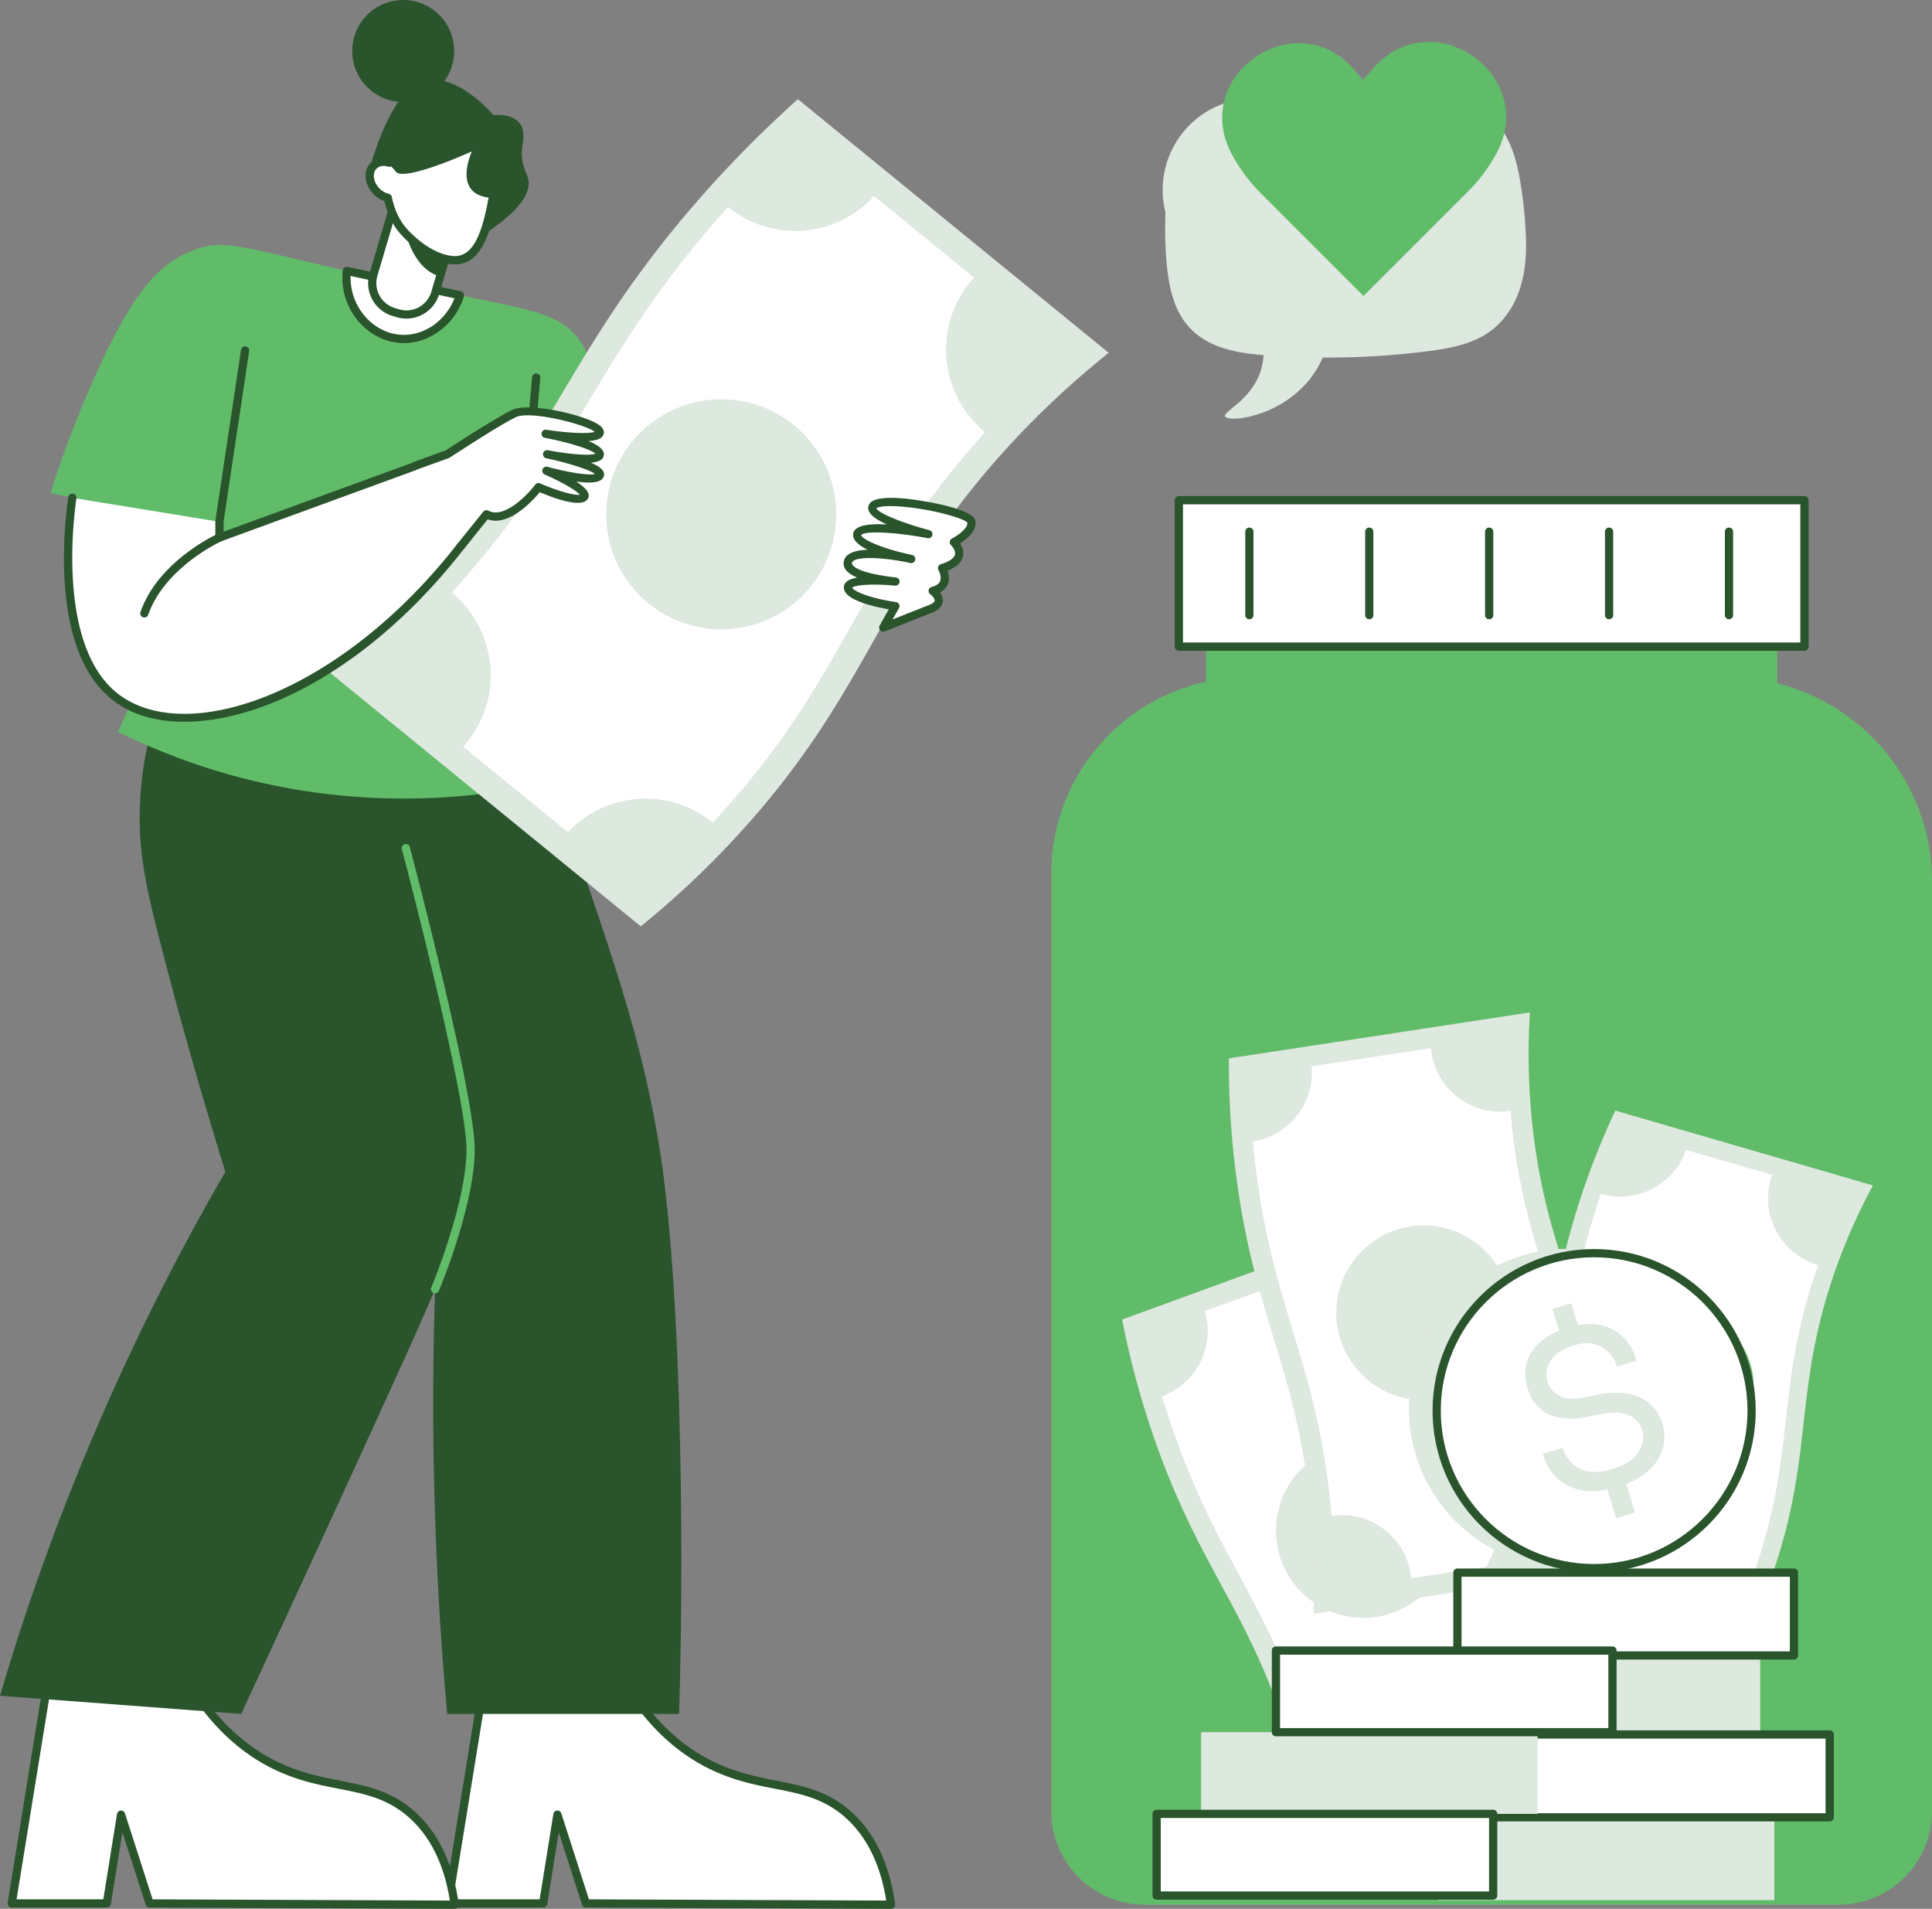
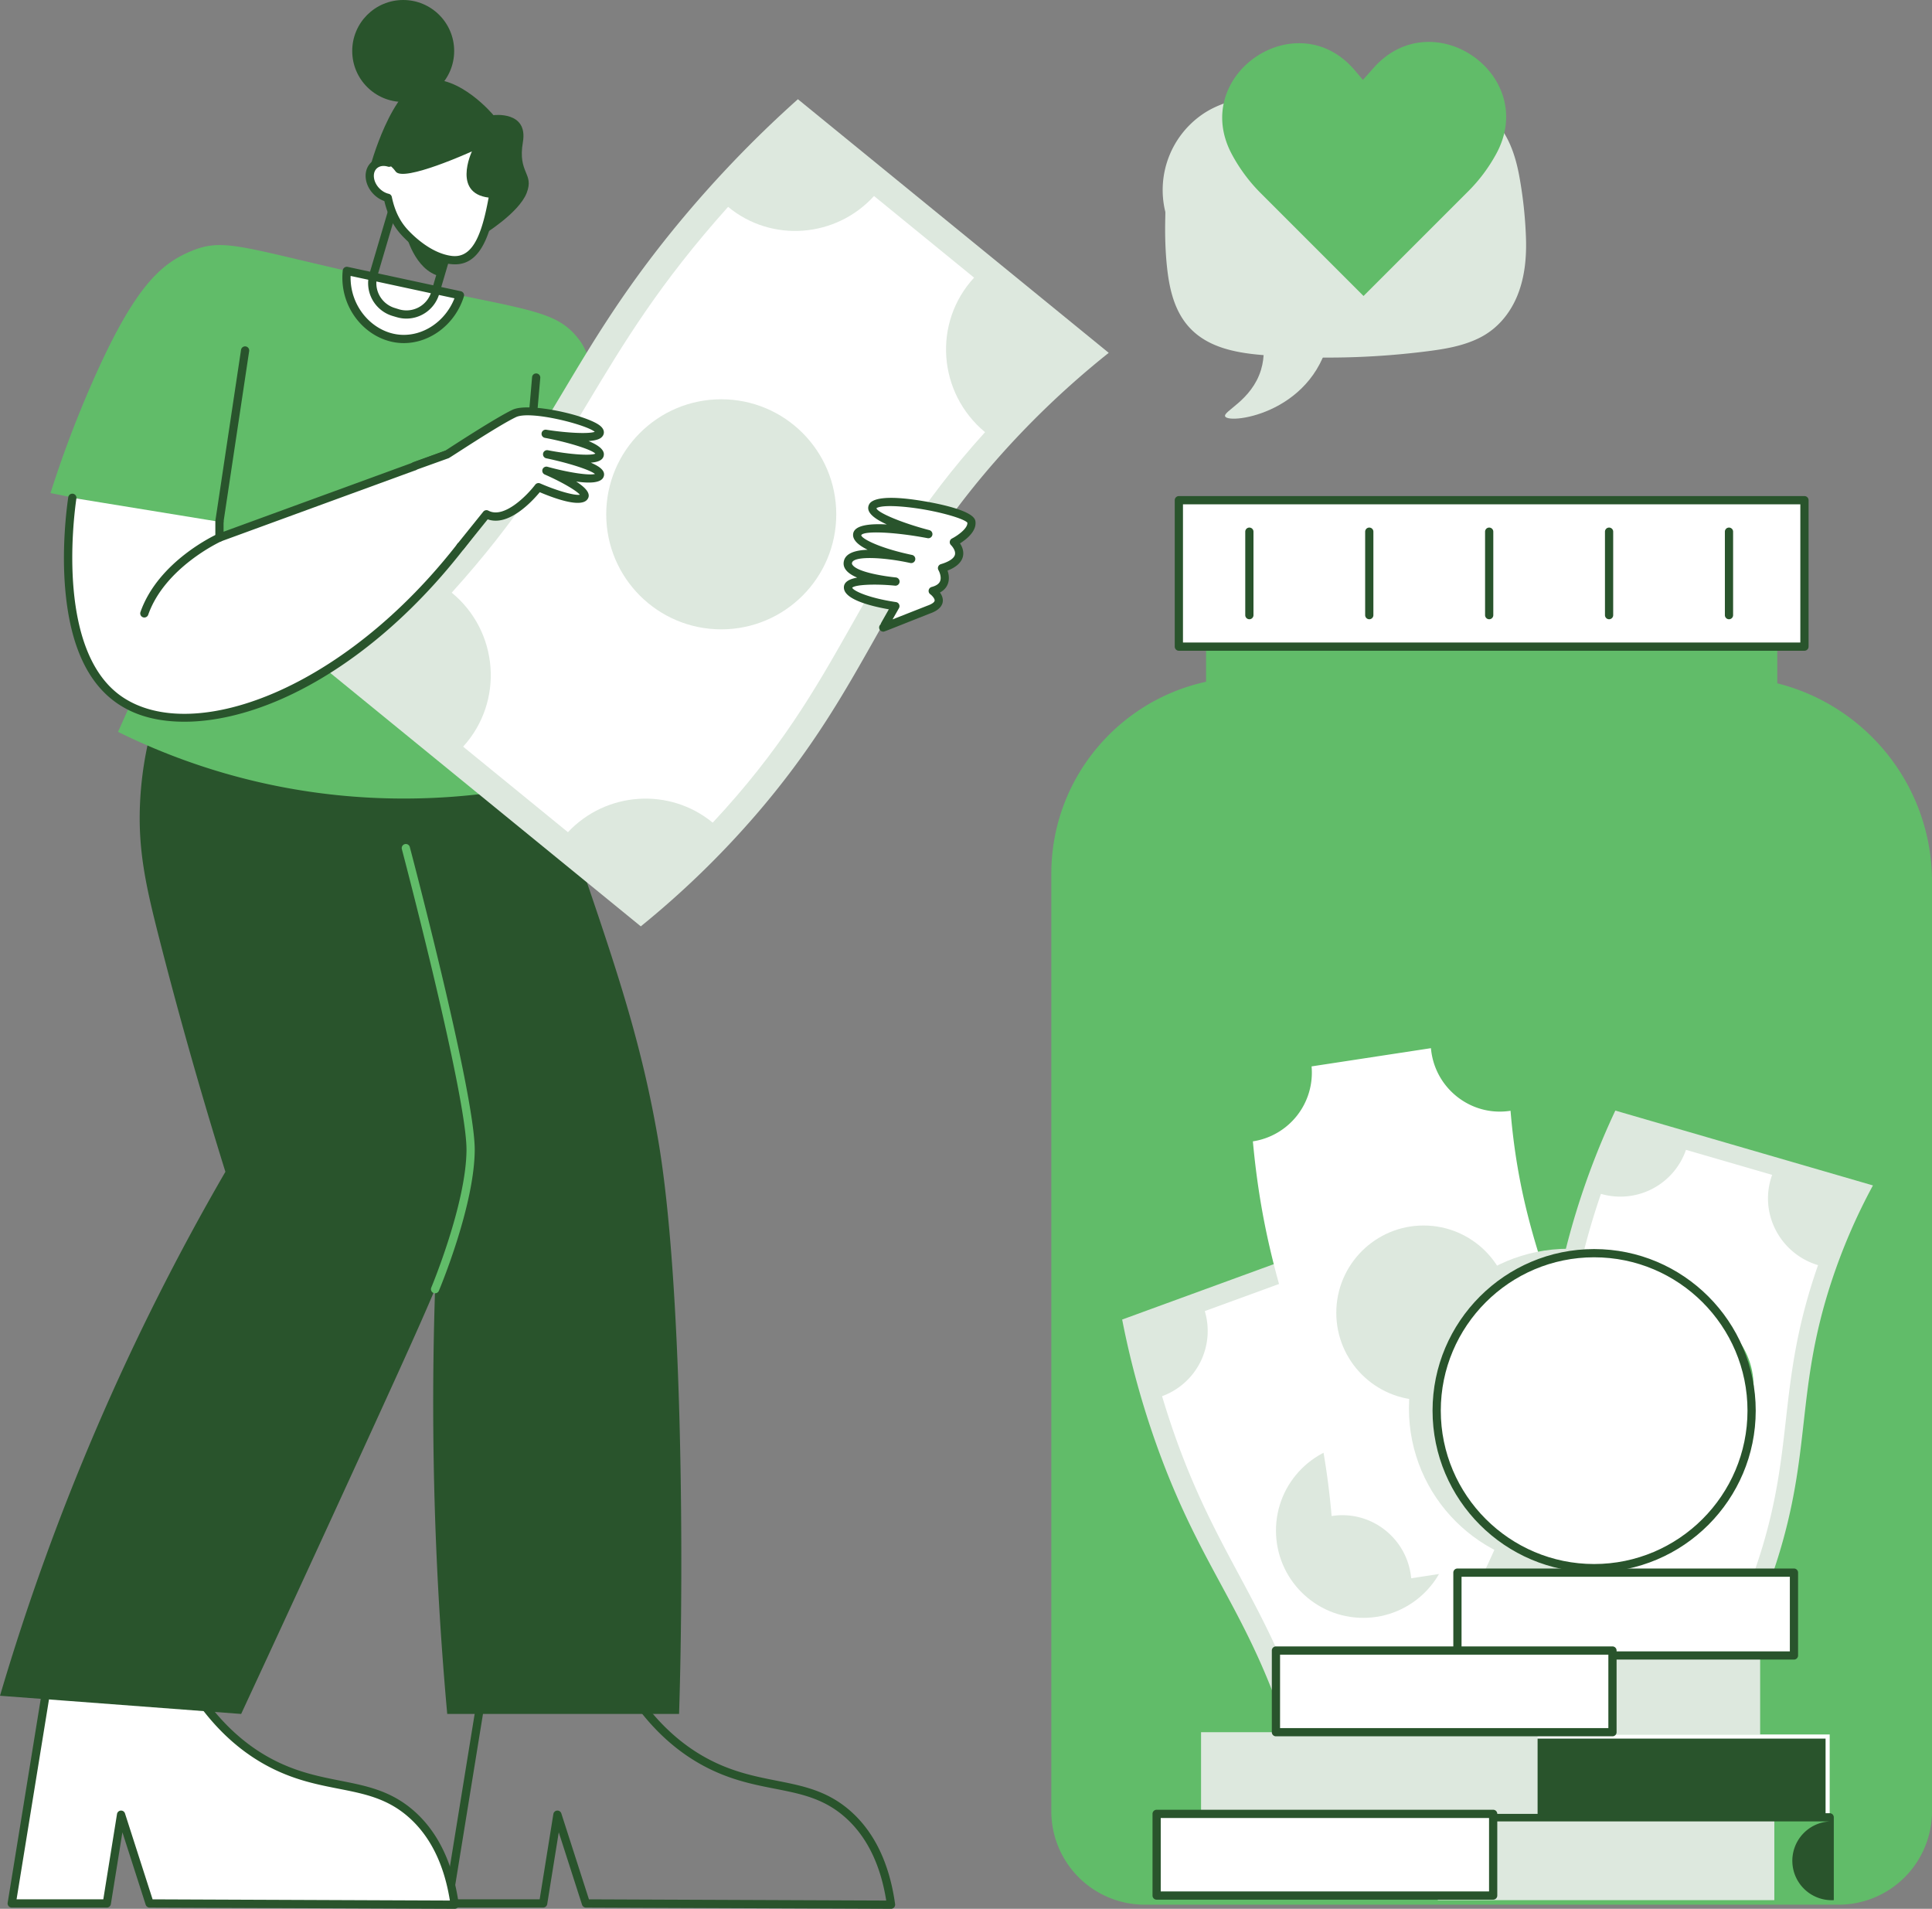
<svg xmlns="http://www.w3.org/2000/svg" id="Founding" viewBox="0 0 1878.87 1856.13">
  <rect x="0" y="0" width="1878.87" height="1856.13" fill="#808080" stroke="none" />
  <defs>
    <style>.cls-1{fill:#61bc69;}.cls-2{fill:#fff;}.cls-3{fill:#29542c;}.cls-4{fill:#dde8de;}</style>
  </defs>
  <path class="cls-1" d="M1736.1,684V595.57H1180.57v86.91c-86,18.67-150.47,95.2-150.47,186.81v911.49a90.88,90.88,0,0,0,90.88,90.88h674.71a90.88,90.88,0,0,0,90.88-90.88V876.84C1886.57,783.73,1822.53,705.6,1736.1,684Z" transform="translate(-7.7 -19.53)" />
  <rect class="cls-2" x="1146.44" y="486.39" width="608.38" height="142.39" />
  <path class="cls-3" d="M1762.53,652.31H1154.14a4,4,0,0,1-4-4V505.93a4,4,0,0,1,4-4h608.39a4,4,0,0,1,4,4V648.31A4,4,0,0,1,1762.53,652.31Zm-604.39-8h600.39V509.93H1158.14Z" transform="translate(-7.7 -19.53)" />
  <path class="cls-4" d="M1377.14,1201.06a647,647,0,0,0,26.17,113.58c39.5,120.4,93.16,162.91,133.83,284.25a667,667,0,0,1,27.47,115.38l-278.18,101.61A750.21,750.21,0,0,0,1254,1688.11C1217,1582.7,1176.42,1543,1136,1434.38A843.47,843.47,0,0,1,1099,1302.67Z" transform="translate(-7.7 -19.53)" />
  <path class="cls-2" d="M1529.14,1641c-32.8,11.66-51,46.8-42.16,80.48l-114.35,41.77c-11.15-37.21-51.4-57.57-87.81-44-43.78-149.37-100.85-187.58-147-342.06a67.52,67.52,0,0,0,41.55-82.73l110.31-40.29c11,37.42,51.33,57.91,87.91,44.39C1421.43,1450.24,1487.69,1487.89,1529.14,1641Z" transform="translate(-7.7 -19.53)" />
  <circle class="cls-4" cx="1325.79" cy="1488.31" r="84.91" />
-   <path class="cls-4" d="M1495.53,1004a647.37,647.37,0,0,0,3.22,116.52c15,125.82,59.16,178.09,75.06,305.07a666.36,666.36,0,0,1,4.15,118.53l-292.76,44.68a751,751,0,0,0-6.6-131.66c-15.38-110.63-47.36-157.6-65.51-272a843.1,843.1,0,0,1-10.32-136.44Z" transform="translate(-7.7 -19.53)" />
  <path class="cls-2" d="M1557.66,1465.31c-34.46,4.94-59.2,35.81-57.22,70.57l-120.35,18.37c-3.58-38.68-39-66.59-77.39-60.5-13.42-155.08-61.82-203.8-76.58-364.36a67.53,67.53,0,0,0,57.08-72.89l116.09-17.72c3.37,38.85,38.88,66.91,77.41,60.87C1489.74,1257,1547.26,1307,1557.66,1465.31Z" transform="translate(-7.7 -19.53)" />
  <circle class="cls-4" cx="1384.45" cy="1276.6" r="84.91" />
  <path class="cls-4" d="M1829.14,1172.25a569.8,569.8,0,0,0-40.6,94.31c-34.68,106.1-18.73,164.25-53.07,271.62a587.91,587.91,0,0,1-40.62,96.27l-250.52-72.79A661.91,661.91,0,0,0,1487.85,1454c28.7-94.12,20.56-143.5,48.45-241.68a744.22,744.22,0,0,1,42.31-112.86Z" transform="translate(-7.7 -19.53)" />
  <path class="cls-2" d="M1710.72,1556.32c-33.63-10.17-69.36,7.91-81.9,40.73l-87.65-25.47c12.37-36.42-8.05-76.14-45.09-86.53,42.82-122.33,25-177.79,68.55-304.6a67.52,67.52,0,0,0,82.69-42.81l83.79,24.34c-13.27,36.67,7.31,76.53,44.64,87.8C1732.68,1372.81,1756.22,1433.26,1710.72,1556.32Z" transform="translate(-7.7 -19.53)" />
  <circle class="cls-1" cx="1630.56" cy="1347.87" r="74.8" />
-   <path class="cls-2" d="M480.45,1642.37l-37,228.08h92.46l13.87-86.3,27.74,86.3,296.68,1.21c-3.55-25.66-13-62.17-41.79-87.82-40.24-35.78-85-20.79-141.12-52.09-23.72-13.22-55.54-38.09-82.95-89.38Z" transform="translate(-7.7 -19.53)" />
  <path class="cls-3" d="M874.21,1875.66l-296.69-1.21a4,4,0,0,1-3.8-2.78l-22.63-70.41-11.22,69.82a4,4,0,0,1-4,3.37H443.46a4,4,0,0,1-3.95-4.65l37-228.07a4,4,0,0,1,3.95-3.36h127.9a4,4,0,0,1,3.53,2.12c21.42,40.08,48.79,69.61,81.36,87.77,55.18,30.76,100.64,16,141.83,52.59,23.16,20.59,37.66,51,43.1,90.26A4,4,0,0,1,874.21,1875.66Zm-293.76-9.2,289.11,1.18c-5.62-35.14-19-62.31-39.8-80.81-39.08-34.75-83.76-20-140.41-51.59C656,1716.65,628,1686.76,606,1646.37H483.85l-35.69,220.08h84.36l13.32-82.94a4,4,0,0,1,7.76-.59Z" transform="translate(-7.7 -19.53)" />
  <path class="cls-2" d="M56.09,1642.37l-37,228.08h92.46l13.87-86.3,27.74,86.3,296.67,1.21c-3.55-25.66-13-62.17-41.79-87.82-40.23-35.78-85-20.79-141.12-52.09-23.71-13.22-55.54-38.09-82.94-89.38Z" transform="translate(-7.7 -19.53)" />
  <path class="cls-3" d="M449.85,1875.66l-296.69-1.21a4,4,0,0,1-3.79-2.78l-22.63-70.41-11.22,69.82a4,4,0,0,1-4,3.37H19.11a4,4,0,0,1-3.95-4.65l37-228.07a4,4,0,0,1,4-3.36H184a4,4,0,0,1,3.53,2.12c21.41,40.08,48.79,69.61,81.36,87.77,55.17,30.76,100.64,16,141.83,52.59,23.16,20.59,37.66,51,43.1,90.26A4,4,0,0,1,449.85,1875.66Zm-293.75-9.2,289.11,1.18c-5.62-35.14-19-62.32-39.81-80.81-39.07-34.75-83.75-20-140.41-51.59-33.35-18.59-61.39-48.48-83.38-88.87H59.5L23.81,1866.45h84.35l13.33-82.94a4,4,0,0,1,7.76-.59Z" transform="translate(-7.7 -19.53)" />
  <path class="cls-3" d="M502.23,672.66c31.16,76.23,54.46,141,70.77,188.77,35.18,103.08,59,173.85,75,267.83,23,135.7,25,403.75,20.1,556.92H442.63a3354.58,3354.58,0,0,1-4.42-550.8L345.4,672.66Z" transform="translate(-7.7 -19.53)" />
  <path class="cls-3" d="M174.52,672.66c-12.34,27.82-27.64,71.17-30.51,125.4-2.52,47.65,5.63,83.43,18.79,134.93,15.29,59.8,36.22,136.45,64.1,226A2330.12,2330.12,0,0,0,7.7,1668.49l234.52,17.69c30.49-65.66,74.74-161.32,128.09-278,76.27-166.78,87.83-194.3,91.13-244.47,3.53-53.6-13.3-126.38-47.12-269.75-16.69-70.76-31.66-128.92-42.13-168.55q2.18-26.38,4.34-52.79Z" transform="translate(-7.7 -19.53)" />
  <rect class="cls-4" x="1398.26" y="1767.16" width="327.28" height="80.55" />
  <rect class="cls-4" x="1384.46" y="1606.06" width="327.28" height="80.55" />
  <rect class="cls-2" x="1452.1" y="1686.61" width="327.28" height="80.55" />
-   <path class="cls-3" d="M1787.07,1790.69H1459.8a4,4,0,0,1-4-4v-80.55a4,4,0,0,1,4-4h327.27a4,4,0,0,1,4,4v80.55A4,4,0,0,1,1787.07,1790.69Zm-323.27-8h319.27v-72.55H1463.8Z" transform="translate(-7.7 -19.53)" />
+   <path class="cls-3" d="M1787.07,1790.69H1459.8a4,4,0,0,1-4-4a4,4,0,0,1,4-4h327.27a4,4,0,0,1,4,4v80.55A4,4,0,0,1,1787.07,1790.69Zm-323.27-8h319.27v-72.55H1463.8Z" transform="translate(-7.7 -19.53)" />
  <path class="cls-1" d="M619,589.78c-2.91-24.26-7.41-58.42-14.12-99.15-13.36-81.12-20.29-122-33-139.44-23.81-32.5-50.71-28.8-203.16-62.86C237.23,259,224.24,249.43,189,265.76c-27.07,12.53-52.38,36.17-92.11,126.86A1082.19,1082.19,0,0,0,56.81,499L212,530,122.49,731.21c136.58,67.35,287,81.08,431,46.54L515.15,586.47Z" transform="translate(-7.7 -19.53)" />
  <rect class="cls-2" x="1417.35" y="1529.24" width="327.28" height="80.55" />
  <path class="cls-3" d="M1752.33,1633.32H1425.05a4,4,0,0,1-4-4v-80.55a4,4,0,0,1,4-4h327.28a4,4,0,0,1,4,4v80.55A4,4,0,0,1,1752.33,1633.32Zm-323.28-8h319.28v-72.55H1429.05Z" transform="translate(-7.7 -19.53)" />
  <rect class="cls-4" x="1168.03" y="1684.4" width="327.28" height="79.42" />
  <rect class="cls-2" x="1240.85" y="1604.98" width="327.28" height="79.42" />
  <path class="cls-3" d="M1575.83,1707.93H1248.55a4,4,0,0,1-4-4v-79.41a4,4,0,0,1,4-4h327.28a4,4,0,0,1,4,4v79.41A4,4,0,0,1,1575.83,1707.93Zm-323.28-8h319.28v-71.41H1252.55Z" transform="translate(-7.7 -19.53)" />
  <circle class="cls-4" cx="1525.47" cy="1369.58" r="155.29" />
  <circle class="cls-2" cx="1550.34" cy="1371.73" r="153.14" />
  <path class="cls-3" d="M1558,1548.4c-86.65,0-157.14-70.49-157.14-157.14s70.49-157.13,157.14-157.13,157.14,70.49,157.14,157.13S1644.69,1548.4,1558,1548.4Zm0-306.27c-82.23,0-149.14,66.9-149.14,149.13S1475.81,1540.4,1558,1540.4s149.14-66.9,149.14-149.14S1640.28,1242.13,1558,1242.13Z" transform="translate(-7.7 -19.53)" />
-   <path class="cls-4" d="M1580.31,1465.69c-35,10.49-62.72-.76-72.23-32.52l19.19-5.74a35.89,35.89,0,0,0,7.93,13.66q5.74,6.4,15.57,8.92t24.31-1.81q19.2-5.75,26-16.62c9.45-15,3.74-30.28-9.69-35.9-12.44-5.2-26.68-1.09-41,1.83q-21,4.2-36.34-2.61T1493,1368.68c-5.36-17.93-.13-33.41,13.61-45,13.2-11.09,37-19.08,55.6-16,17.38,2.84,30.92,14.43,37.08,35l-19.18,5.74c-3.08-10.29-10.53-18.74-21.76-21.83q-8.47-2.34-20.21,1.17c-11.18,3.34-21.85,10-25.41,21.08a23.48,23.48,0,0,0,11.25,27.89q8.63,4.73,22.65,1.92l14.46-2.92c28.06-5.62,55.06.74,63.41,28.65C1631.47,1427.8,1619.2,1454.05,1580.31,1465.69Zm-53.48-142.22-9.31-31.14,18.34-5.49,9.32,31.14Zm52.54,172.47-9.32-31.13,18.35-5.49,9.31,31.13Z" transform="translate(-7.7 -19.53)" />
  <path class="cls-2" d="M345,283c-3.54,34.53,21.75,63.92,51.78,66.07,25,1.79,49.86-15.5,58.19-42.38Z" transform="translate(-7.7 -19.53)" />
  <path class="cls-3" d="M400.37,353.16c-33.64,0-63.32-32-59.36-70.6a4,4,0,0,1,4.82-3.51l110,23.68a4,4,0,0,1,3,5.1C450.48,334.64,426.31,353.16,400.37,353.16Zm-51.7-65.31c-.84,30.66,22.29,55.33,48.39,57.19,22.32,1.62,43.85-13.11,52.62-35.44Z" transform="translate(-7.7 -19.53)" />
-   <rect class="cls-2" x="379.75" y="196.08" width="62.66" height="130.12" rx="29.23" transform="matrix(0.96, 0.28, -0.28, 0.96, 83, -125.19)" />
  <path class="cls-3" d="M402.94,329.33c-5.5,0-8.89-1.21-13.42-2.55a33.27,33.27,0,0,1-22.47-41.27l20.28-68.73a33.28,33.28,0,0,1,41.28-22.47l4,1.19a33.28,33.28,0,0,1,22.47,41.28l-20.28,68.73A33.3,33.3,0,0,1,402.94,329.33Zm-7.12-9a25.21,25.21,0,0,0,31.33-17.06l20.28-68.73a25.26,25.26,0,0,0-17.06-31.34l-4-1.19A25.26,25.26,0,0,0,395,219l-20.28,68.73a25.25,25.25,0,0,0,17.06,31.34Z" transform="translate(-7.7 -19.53)" />
  <path class="cls-2" d="M488.78,201.08a37.1,37.1,0,0,0-6.48-27.47,64.75,64.75,0,0,0-26.53-22c-5.68-2.47-18.24-7.86-34-4.52-.81.17-16.3,3.62-26.67,15a43.3,43.3,0,0,0-9,15.64c-5.45-1.66-11-.85-14.77,2.73-9.58,9.11-1.18,28.08,13.54,31.43,3.27,15.62,9.28,26.34,17.55,34.92,9,9.32,25.13,23.1,44,25.52C472.89,275.7,482,243.54,488.78,201.08Z" transform="translate(-7.7 -19.53)" />
  <path class="cls-3" d="M450.33,276.57c-18.7,0-37.82-13.53-50.79-27-8.35-8.66-14.42-19.2-18.06-34.52-9.55-3.3-17.2-12.49-18.12-22.56-1.13-12.42,8.31-21,20.19-19.41a46.31,46.31,0,0,1,8.56-13.71c11.28-12.34,28.07-16,28.78-16.19,21-4.43,47.82,4.57,64.66,28.1a40.78,40.78,0,0,1,7.18,30.43h0C486.64,239.73,478.29,276.57,450.33,276.57Zm-79-84.79c.69,7.59,7.25,14.57,14.42,16.2a4,4,0,0,1,3,3.08c3.14,15,8.83,25,16.52,33s23.57,22,41.63,24.32c22,2.77,30.85-23.89,37.91-67.9h0a32.9,32.9,0,0,0-5.8-24.51C464,154.87,440.21,147.29,422.55,151c-.14,0-15,3.28-24.53,13.76A39.26,39.26,0,0,0,389.89,179a4,4,0,0,1-5,2.56C377,179.14,370.59,183.6,371.33,191.78Zm117.46,9.3h0Z" transform="translate(-7.7 -19.53)" />
  <path class="cls-3" d="M402.42,246.8s8.21,35.54,33.34,41.42l5-16.93S415,265.65,402.42,246.8Z" transform="translate(-7.7 -19.53)" />
  <path class="cls-3" d="M377.24,177.33s7.6-1.64,15.25,9,74.15-19.57,74.15-19.57-20.7,43.5,20.28,45.24l-9.27,35.81s34.53-21,42.19-40.53-8.87-18.93-3.63-49.56-28.61-26.2-28.61-26.2-32.9-39.69-66-34.25-54.31,85.84-54.31,85.84Z" transform="translate(-7.7 -19.53)" />
  <circle class="cls-3" cx="392.11" cy="49.57" r="49.57" />
  <path class="cls-1" d="M430.81,1277.13a4,4,0,0,1-3.69-5.55c.34-.8,33.88-81.29,34.25-133.67.37-52.66-62.26-290.42-62.9-292.82a4,4,0,0,1,7.74-2c2.59,9.83,63.54,241.2,63.16,294.91-.38,54-33.46,133.37-34.87,136.72A4,4,0,0,1,430.81,1277.13Z" transform="translate(-7.7 -19.53)" />
  <path class="cls-3" d="M221.09,530.93a4,4,0,0,1-4-4.6l25-166.52A4,4,0,1,1,250,361L225,527.52A4,4,0,0,1,221.09,530.93Z" transform="translate(-7.7 -19.53)" />
  <path class="cls-3" d="M521.9,473.93a4,4,0,0,1-4-4.35l7.25-83.26a3.94,3.94,0,0,1,4.33-3.64,4,4,0,0,1,3.64,4.33l-7.26,83.27A4,4,0,0,1,521.9,473.93Z" transform="translate(-7.7 -19.53)" />
  <path class="cls-4" d="M1085.94,362.63a852.84,852.84,0,0,0-111,106.08C865.15,594.47,853.11,683.84,743.06,811.56A879.45,879.45,0,0,1,630.87,920.32L328.59,673.66A989.72,989.72,0,0,0,451.44,550.91c94.54-112.77,112.2-185.51,208-304.33A1113,1113,0,0,1,783.66,116Z" transform="translate(-7.7 -19.53)" />
  <path class="cls-2" d="M700.81,819.47c-42-34.47-103.57-30.29-140.79,9.28L458.1,745.58C498,701.71,492.83,633.5,447,595.83,575.65,453.48,582.88,368.91,715.78,220.69c42.34,35.06,104.93,30.12,141.92-10.55L955,289.52c-40.4,43.81-35.18,112.18,10.65,150.27C836.61,582.28,832.63,678.44,700.81,819.47Z" transform="translate(-7.7 -19.53)" />
  <circle class="cls-4" cx="701.41" cy="500.12" r="111.86" />
  <path class="cls-2" d="M878.45,609s-44.55-6.7-46-17.67,46-6.31,46-6.31-50.37-4.39-46-19.47,61.38-2.46,61.38-2.46-55-11.52-52.37-24.13,69.09,0,69.09,0-60.59-15.77-53.87-27.29,93.77,4.67,95.69,15.08-17,20-17,20,17.41,16.59-11.52,25.23c0,0,10.15,17.14-9.05,22.21,0,0,15.5,11.38-3.83,18.09l-44.28,17.43Z" transform="translate(-7.7 -19.53)" />
  <path class="cls-3" d="M866.67,633.74a4,4,0,0,1-2.57-7.07c.16-1-.11-.33,8-14.64-16-2.79-42.17-9-43.64-20.17-.91-6.86,6.32-9.48,12.86-10.67-7.82-3.27-15.12-8.56-12.77-16.73,2.1-7.28,11.57-9.93,22.92-10.33-9-4.43-15.26-9.8-14-16,1.63-7.89,15.84-9.54,32.67-8.62-9.1-4.17-22-11.25-17-19.87,2.37-4.07,12.66-9.8,54.8-2.44,17.3,3,46.56,9.49,48.28,18.81,1.8,9.76-8.67,18-14.91,21.9,6.23,9.64,3.89,20.31-12.14,26.46,3,8.79.84,16.91-7.37,21.35,5.26,7.23,3.73,15.71-9.6,20.34C866.78,634,867.84,633.74,866.67,633.74ZM836.48,591c1.06,3,15.58,10,42.57,14a4,4,0,0,1,2.88,5.94l-6.2,10.88,33.74-13.28c4.3-1.5,6.92-3.3,7.16-4.89.3-2-2.65-5.11-4.22-6.26a4,4,0,0,1,1.34-7.09c4.36-1.15,7.11-3,8.18-5.62,1.59-3.84-.58-9-1.56-10.7a4,4,0,0,1,2.31-5.85c8-2.39,12.85-5.67,13.7-9.24,1.06-4.39-3.75-9.22-3.8-9.26a4,4,0,0,1,.95-6.47c5.2-2.65,15.51-9.82,14.92-15.4-3.71-4.54-36.48-13.71-66.11-15.76-19.3-1.34-22.27,1.7-22.29,1.73,1,4.32,25,14.43,51.48,21.32a4,4,0,0,1-1.75,7.8c-31.51-6-61.64-7.39-64.47-3-.56,2.77,15.32,11.84,46.52,18.7l2.83.61A4,4,0,0,1,893,567l-2.67-.57c-24.62-5.11-52.17-6.29-54,.23a2.26,2.26,0,0,0,.41,2.14c5.13,7.48,33.1,11.35,42.16,12.24a4,4,0,0,1-.74,8l-1.79-.17C857.38,587.15,839.3,588.14,836.48,591ZM948.58,528Z" transform="translate(-7.7 -19.53)" />
  <path class="cls-2" d="M78,503.6c-2.72,18.93-20.13,150.1,45.07,196,69.22,48.77,228.13-.91,348.42-170.09q-14.44-34.11-28.87-68.24l-221.55,81V526.93Z" transform="translate(-7.7 -19.53)" />
  <path class="cls-3" d="M187.08,721.34c-62.31,0-107.84-33.29-116-129.51-3.28-38.78,1-75,3-88.8A4,4,0,0,1,82,504.17c-3.52,24.5-18,148.92,43.42,192.2C196.12,746.2,353.28,687.69,467,529l-26.51-62.67-218,79.69a4,4,0,0,1-5.37-3.76V526.93a4,4,0,0,1,8,0v9.65l216.18-79a4,4,0,0,1,5.06,2.2L475.19,528a4,4,0,0,1-.42,3.87c-55.42,77.95-124.68,137.66-195,168.13C246.93,714.2,215.13,721.34,187.08,721.34Z" transform="translate(-7.7 -19.53)" />
  <path class="cls-2" d="M411.08,472.65l31.56-11.35s48.87-32,65.29-39.73,84.31,9.29,83,18.57-52.52,1.29-52.52,1.29,52.87,10,52.54,19.87-51.26,0-51.26,0,54.8,11.51,51.26,20.48-51.9-4.49-51.9-4.49,42.59,18.58,36.51,25.62-44.2-9.61-44.2-9.61-28.82,38.05-50.59,26.35Q468.16,535.34,455.53,551Z" transform="translate(-7.7 -19.53)" />
  <path class="cls-3" d="M455.52,555a4,4,0,0,1-3.11-6.51l25.27-31.39a4,4,0,0,1,5-1c15.34,8.26,38.07-15.42,45.52-25.24a4,4,0,0,1,4.79-1.25c16.56,7.23,33.59,12,38.61,11-3.28-4.08-18-12.61-34.13-19.66a4,4,0,0,1,2.67-7.52c20.2,5.61,40.5,8.63,46.17,7-4.86-4-25.31-10.62-47.42-15.26a4,4,0,0,1,1.58-7.84c21.1,4.1,41.47,5.52,46.2,3.34-3.26-3.77-25.46-10.93-49-15.36a4,4,0,0,1,1.36-7.89c21.11,3.3,41.42,4.12,47.07,2-8.74-7.2-62.52-20.86-76.51-14.32C492,433.45,445.47,464.54,444,465.07l-31.57,11.34a4,4,0,0,1-2.7-7.53l31.12-11.18c5-3.29,49.49-32.32,65.38-39.75s70.92,5.12,84.4,15.06c6,4.41,5.1,9.58,1.42,12.31-2.39,1.78-6.71,2.72-11.95,3.11,9,3.73,15,8.07,14.87,13-.2,6-6.72,7.53-12.7,8,6.5,2.82,15,7.2,12.43,13.78-2.35,6-13.26,6.47-26.64,4.57,6.88,4.49,15.92,11.49,10.56,17.72-6.56,7.6-30.5-.78-46-7.35-6.86,8.29-30.08,33.8-50.63,26.37l-23.34,29A4,4,0,0,1,455.52,555Z" transform="translate(-7.7 -19.53)" />
  <path class="cls-3" d="M148.07,620a4,4,0,0,1-3.77-5.33c17.34-49.41,72.79-74.91,75.14-76a4,4,0,0,1,3.3,7.3c-.55.24-54.7,25.2-70.89,71.33A4,4,0,0,1,148.07,620Z" transform="translate(-7.7 -19.53)" />
  <path class="cls-4" d="M1491.65,249.38a412.07,412.07,0,0,0-6.45-58.61c-3-16.25-8-32.87-17.8-46.39C1444.08,112.32,1404,112,1363.63,110c-38.6-1.94-95.82-1.82-132,2.67-19.33,2.4-38.9,7.1-55.1,18.41a89.36,89.36,0,0,0-35.59,94.34c.42,1.68-1.49,27.34,2.06,57.22,2,16.51,5.82,33.39,15.17,47.41,21.95,32.87,64.8,34.25,100.43,36.14a765.4,765.4,0,0,0,134.85-4.8c18.41-2.29,37.16-5.16,53.85-13.74,16.52-8.49,28.53-22.8,35.67-39.79C1490.7,289.4,1492.45,269.22,1491.65,249.38Z" transform="translate(-7.7 -19.53)" />
  <path class="cls-4" d="M1234.88,344.35c2,9.47,3.11,21.81-.86,34.84-9.06,29.8-37.37,40.27-34.84,45.31,4,8,90.37-3.44,102.53-84Z" transform="translate(-7.7 -19.53)" />
  <path class="cls-1" d="M1435.63,205.47,1333.74,307.35l-100-100a160.89,160.89,0,0,1-28-37.69c-41.39-77.07,63.17-148.38,119.66-81.58l7.75,9.16,10.28-11.59c57.76-65.14,161,7,119.37,83.46A158.57,158.57,0,0,1,1435.63,205.47Z" transform="translate(-7.7 -19.53)" />
  <path class="cls-3" d="M1222.71,621.69a4,4,0,0,1-4-4V536.55a4,4,0,0,1,8,0v81.14A4,4,0,0,1,1222.71,621.69Z" transform="translate(-7.7 -19.53)" />
  <path class="cls-3" d="M1339.32,621.69a4,4,0,0,1-4-4V536.55a4,4,0,0,1,8,0v81.14A4,4,0,0,1,1339.32,621.69Z" transform="translate(-7.7 -19.53)" />
  <path class="cls-3" d="M1455.93,621.69a4,4,0,0,1-4-4V536.55a4,4,0,0,1,8,0v81.14A4,4,0,0,1,1455.93,621.69Z" transform="translate(-7.7 -19.53)" />
  <path class="cls-3" d="M1572.53,621.69a4,4,0,0,1-4-4V536.55a4,4,0,0,1,8,0v81.14A4,4,0,0,1,1572.53,621.69Z" transform="translate(-7.7 -19.53)" />
  <path class="cls-3" d="M1689.14,621.69a4,4,0,0,1-4-4V536.55a4,4,0,0,1,8,0v81.14A4,4,0,0,1,1689.14,621.69Z" transform="translate(-7.7 -19.53)" />
  <rect class="cls-2" x="1124.82" y="1763.82" width="327.28" height="79.42" />
  <path class="cls-3" d="M1459.8,1866.77H1132.52a4,4,0,0,1-4-4v-79.42a4,4,0,0,1,4-4H1459.8a4,4,0,0,1,4,4v79.42A4,4,0,0,1,1459.8,1866.77Zm-323.28-8H1455.8v-71.42H1136.52Z" transform="translate(-7.7 -19.53)" />
</svg>